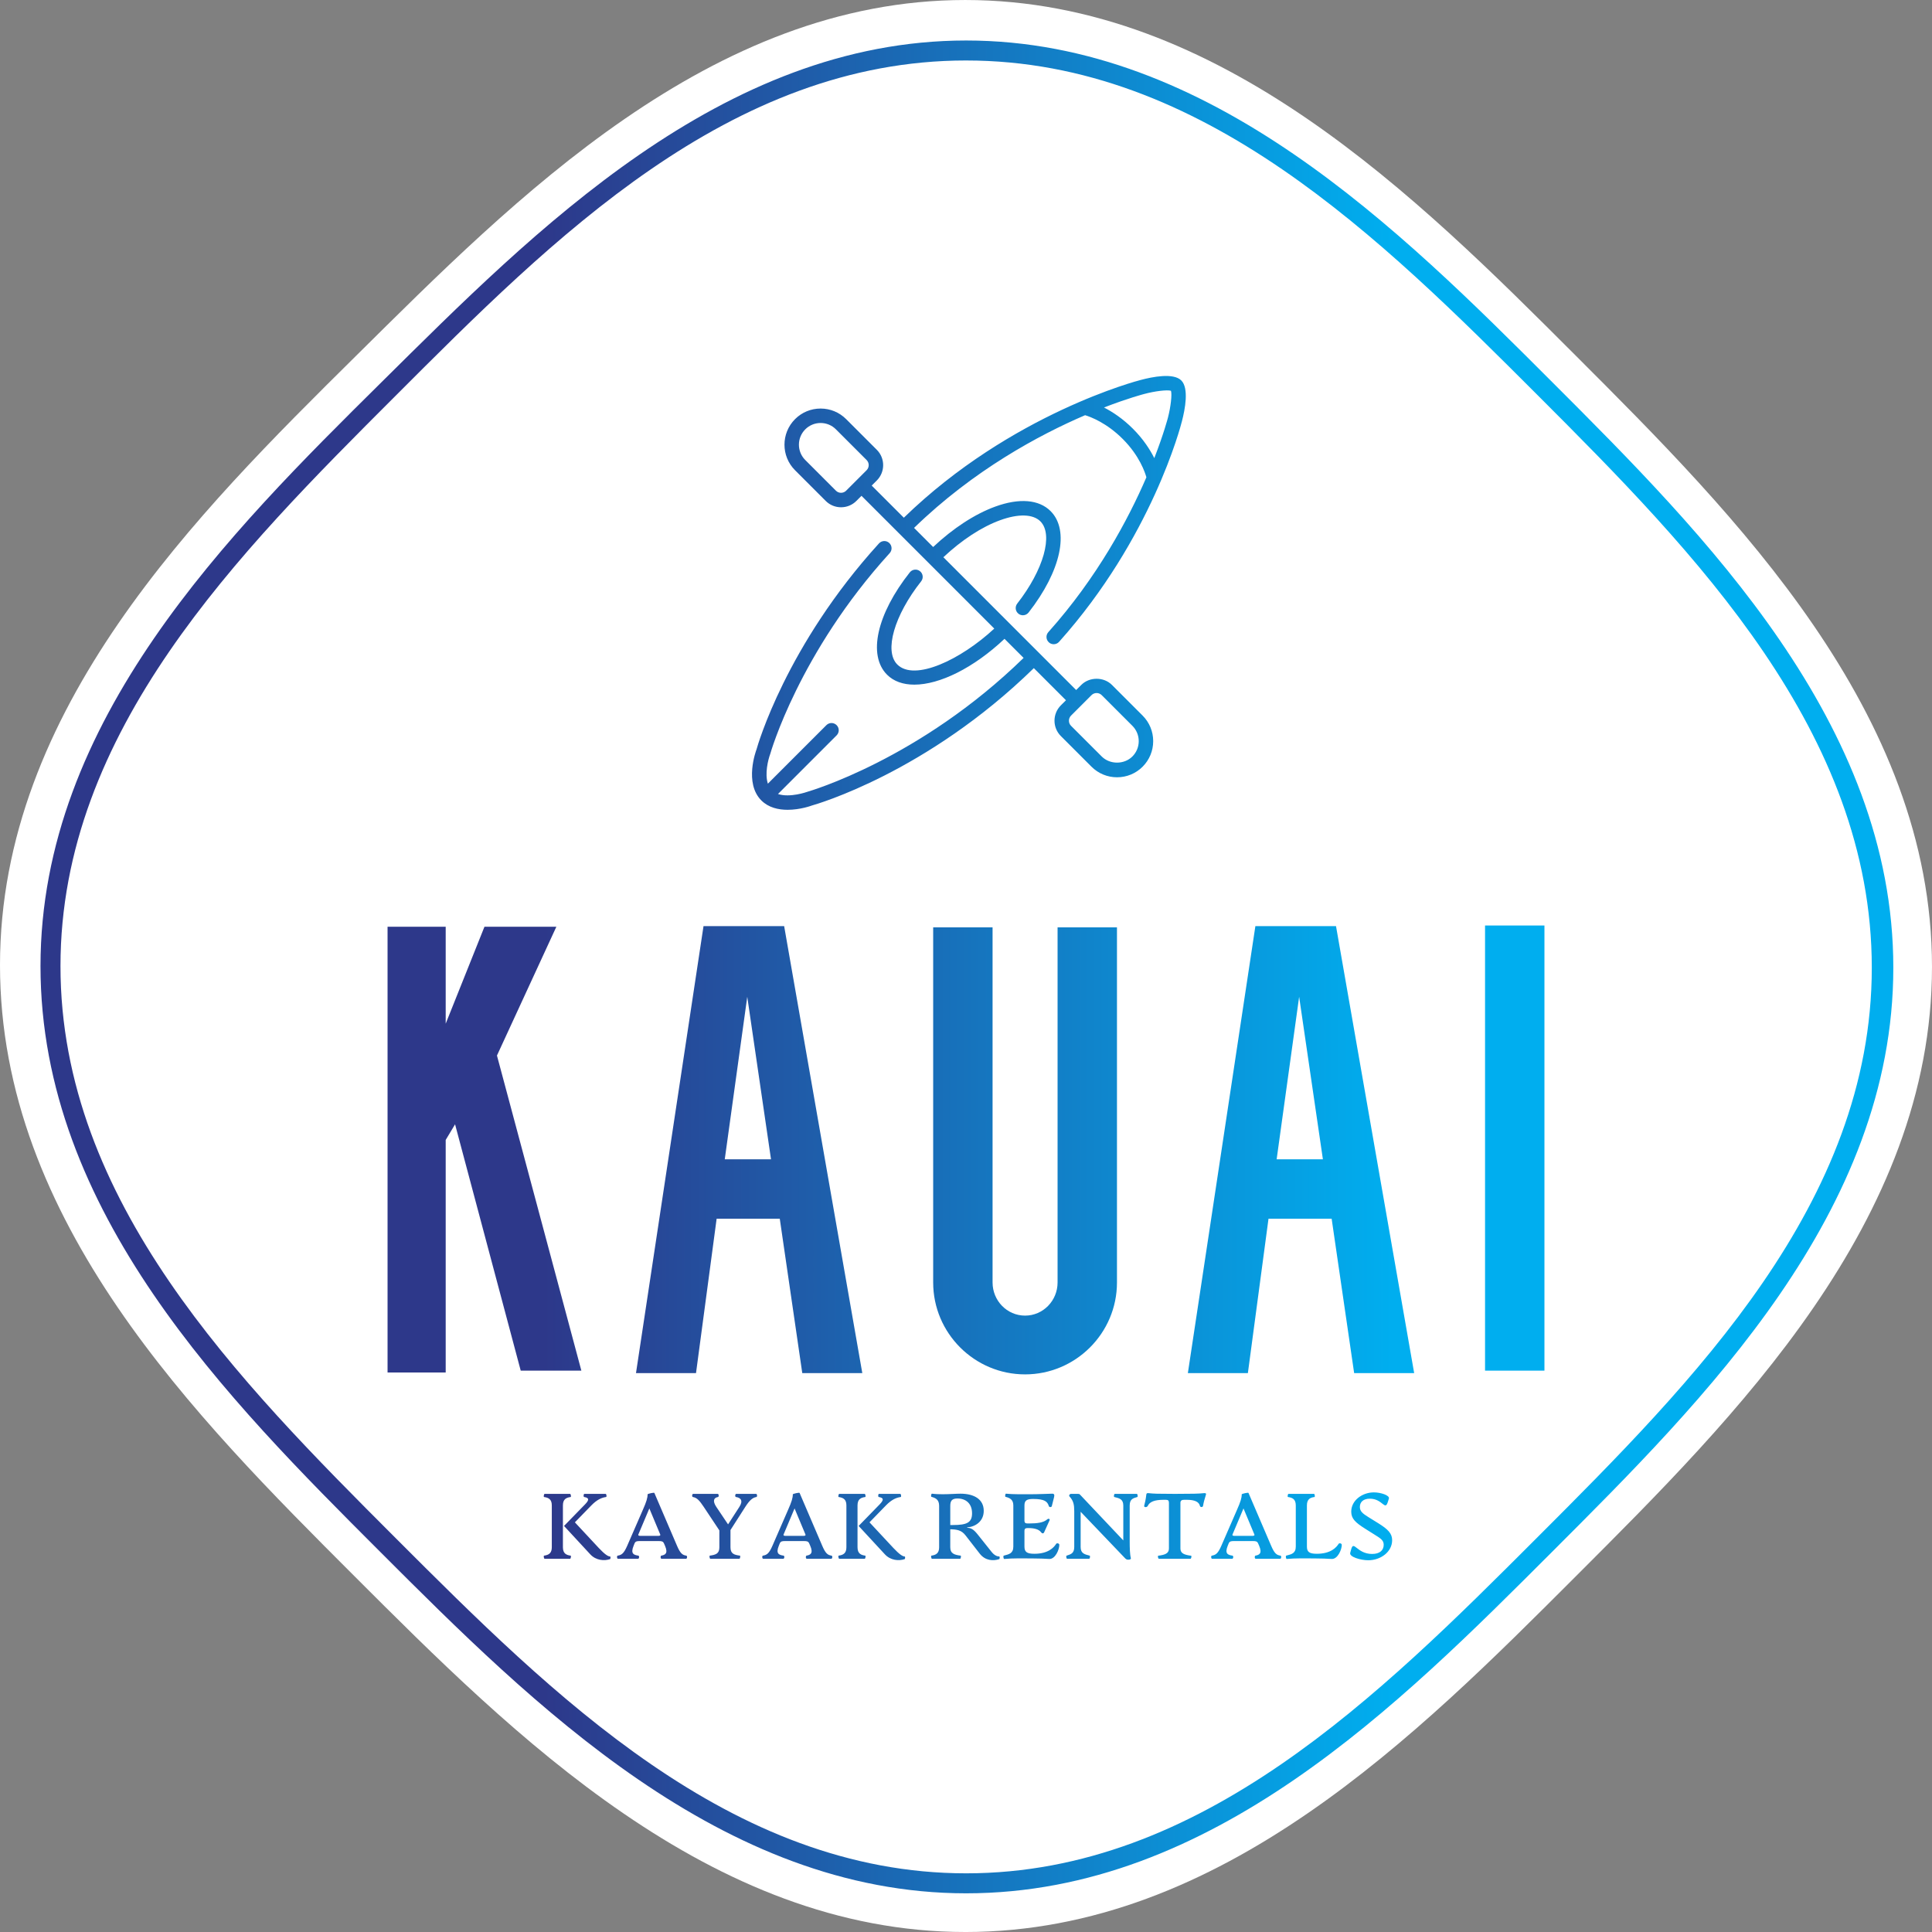
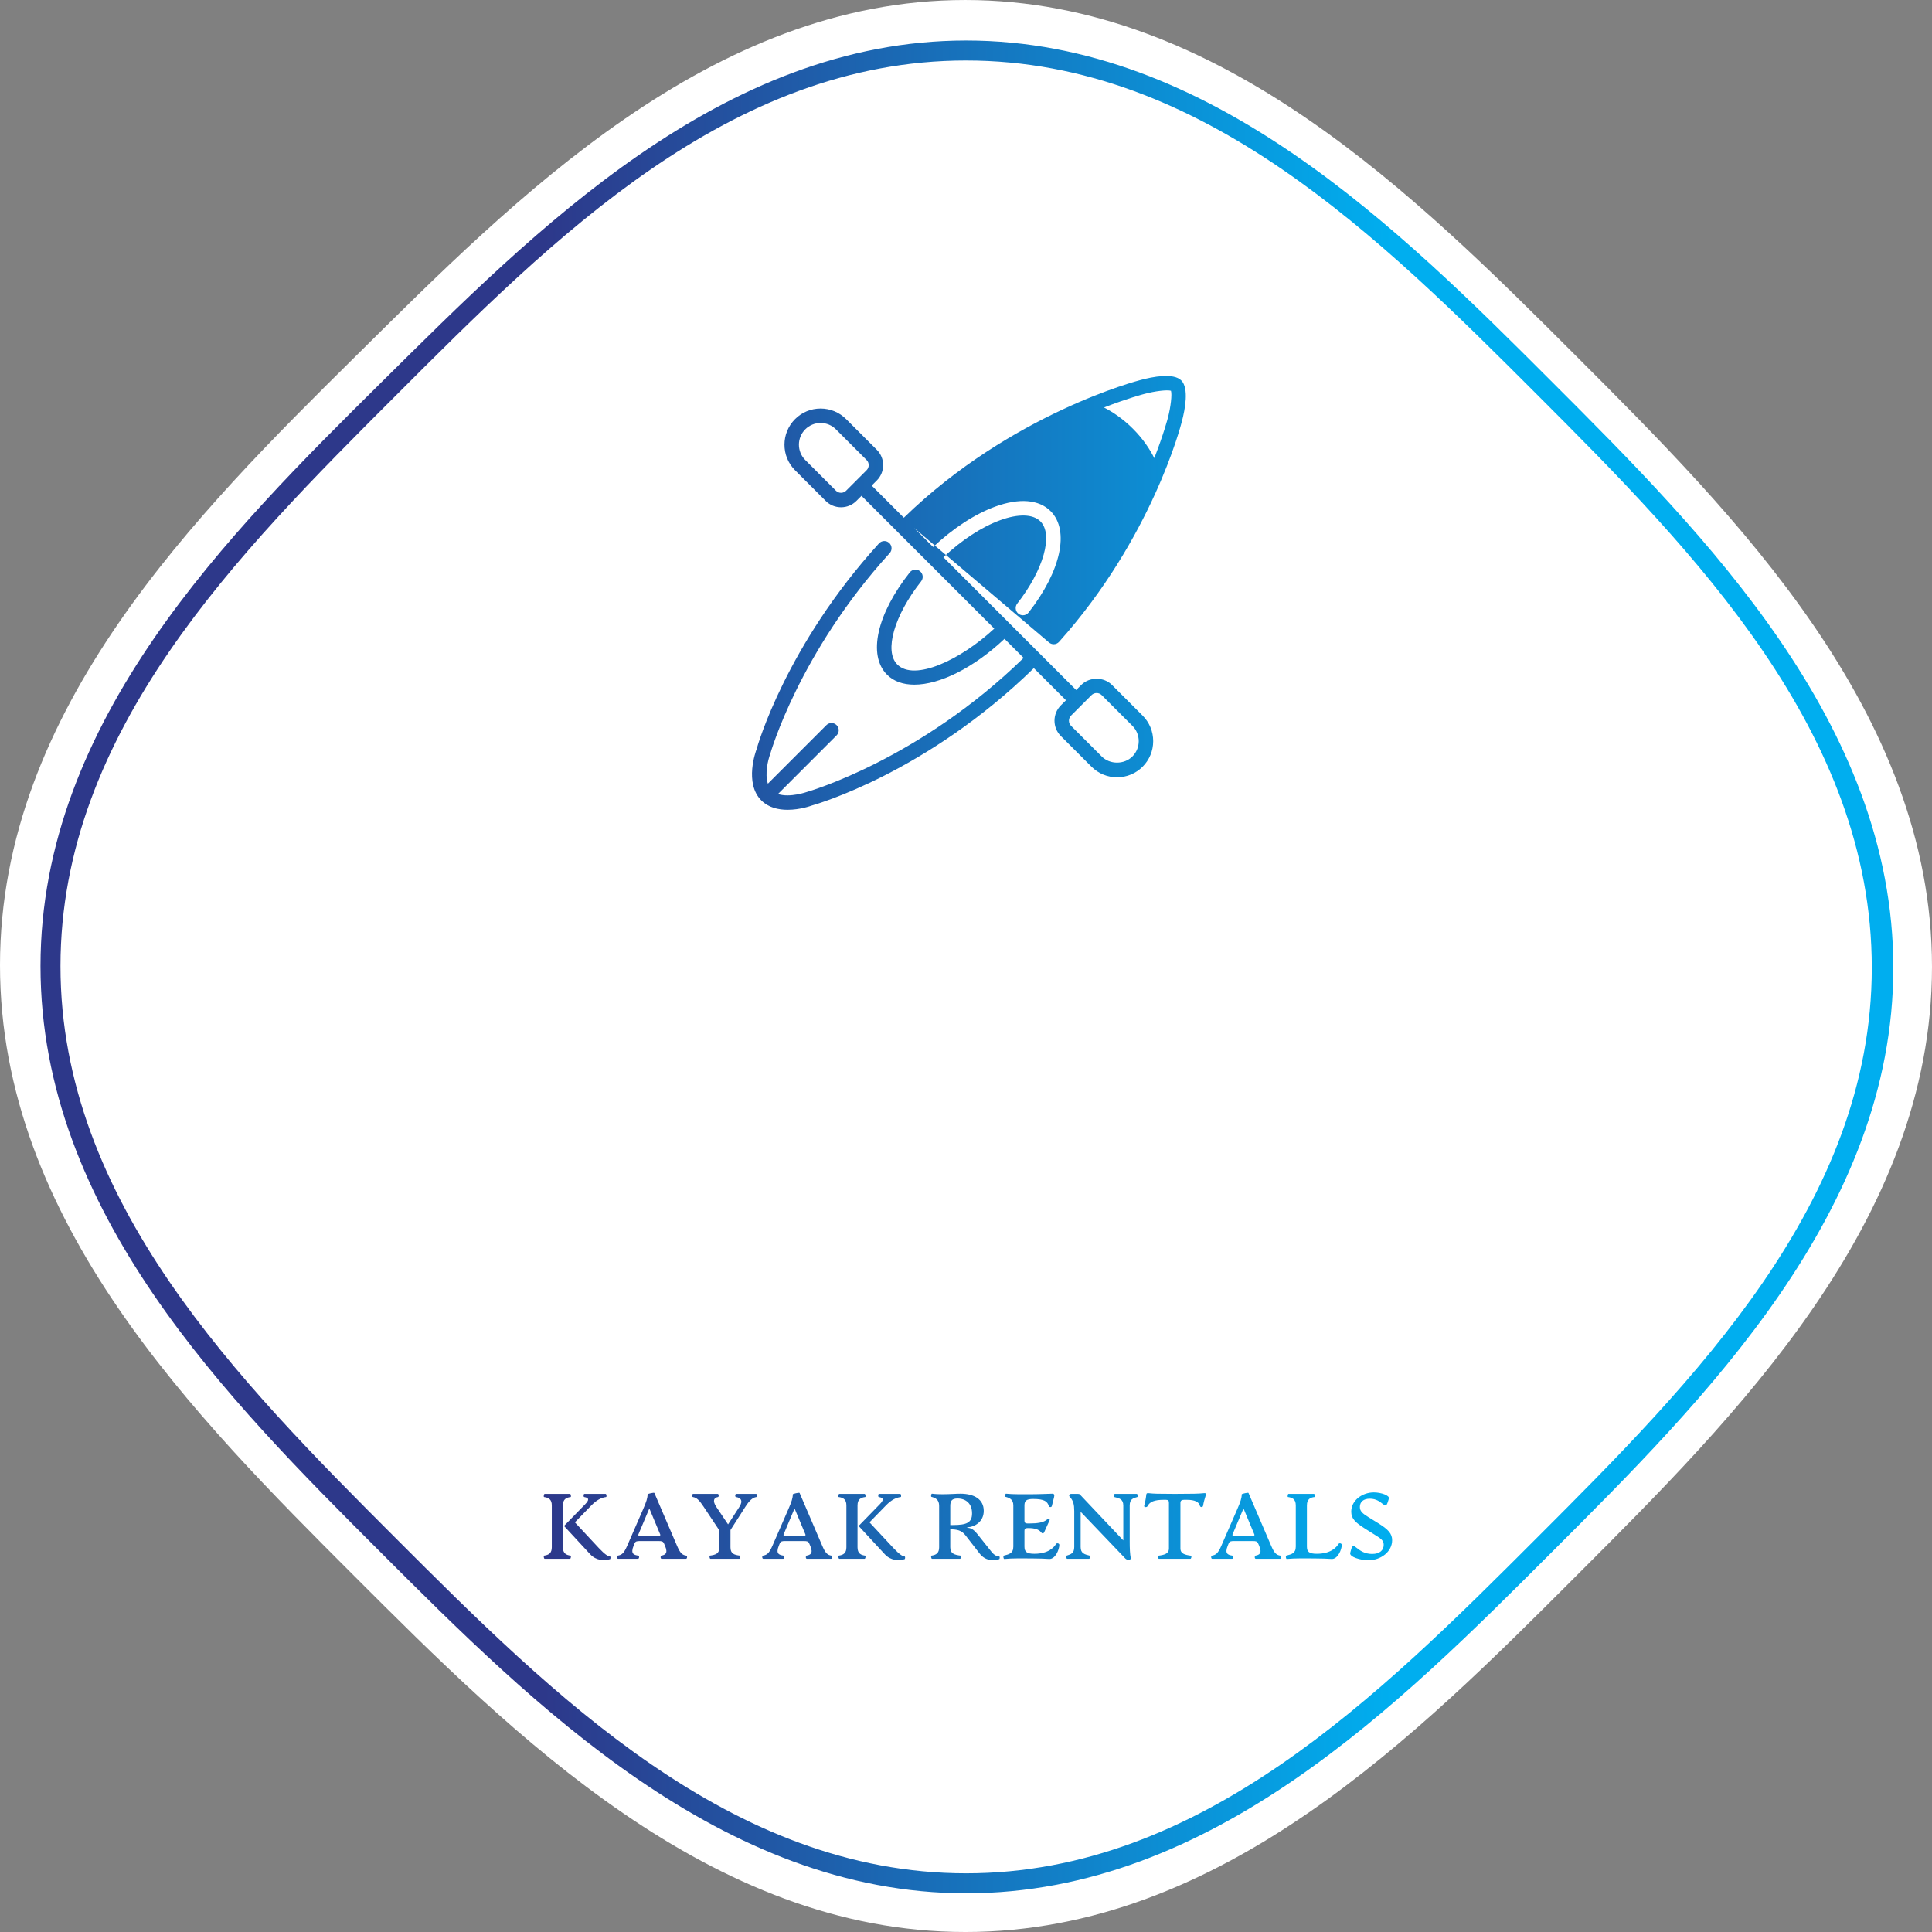
<svg xmlns="http://www.w3.org/2000/svg" fill="none" height="182" viewBox="0 0 182 182" width="182">
  <rect x="0" y="0" width="182" height="182" fill="#808080" stroke="none" />
  <linearGradient id="a" gradientUnits="userSpaceOnUse" x1="51.222" x2="131.142" y1="140.587" y2="140.587">
    <stop offset="0" stop-color="#2d388a" />
    <stop offset="1" stop-color="#00aeef" />
  </linearGradient>
  <path d="m90.924 182c-24.015 0-42.593-18.578-57.545-33.53-14.953-14.953-33.379-33.38-33.379-57.545 0-24.166 18.578-42.593 33.53-57.394s33.379-33.53 57.394-33.53c24.015 0 42.593 18.578 57.545 33.53 14.952 14.953 33.53 33.53 33.53 57.545 0 24.015-18.578 42.441-33.53 57.395-14.953 14.952-33.38 33.53-57.545 33.53z" fill="#fff" />
  <g fill="url(#a)">
    <path d="m91.013 178.356c-23.031 0-40.847-17.816-55.187-32.156-14.34-14.34-32.011-32.012-32.011-55.187 0-23.176 17.816-40.847 32.156-55.042 14.34-14.195 32.011-32.156 55.042-32.156 23.031 0 40.847 17.816 55.187 32.156 14.34 14.34 32.156 32.156 32.156 55.187 0 23.03-17.816 40.702-32.156 55.042s-32.012 32.156-55.187 32.156zm0-172.659c-22.306 0-38.964 16.802-53.739 31.577s-31.577 31.577-31.577 53.739c0 22.161 16.802 39.109 31.577 53.883 14.774 14.775 31.577 31.577 53.739 31.577 22.161 0 38.964-16.802 53.738-31.577 14.775-14.774 31.577-31.577 31.577-53.738 0-22.162-16.657-39.109-31.432-53.883-14.774-14.774-31.577-31.577-53.883-31.577z" />
-     <path clip-rule="evenodd" d="m98.808 60.514c.13.117.293.174.454.174.187 0 .373-.076.507-.227 8.737-9.765 11.462-20.337 11.572-20.777.294-1.12.675-3.11-.06-3.845-.737-.738-2.729-.341-3.838-.041-.123.03-12.166 3.123-22.299 12.972l-3.027-3.027.481-.481c.797-.797.797-2.093.001-2.889l-2.889-2.889c-.642-.643-1.497-.998-2.407-.998-.91 0-1.765.354-2.408.998-1.327 1.329-1.327 3.489 0 4.814l2.889 2.89c.385.385.898.598 1.444.598h.001c.546 0 1.059-.212 1.445-.599l.481-.481 6.259 6.258c0 .001.001.001.001.001 0 0 .001 0 .001.001l6.247 6.248c-3.165 2.942-7.519 4.999-9.137 3.381-1.256-1.257-.289-4.624 2.248-7.833.234-.295.184-.723-.112-.957-.295-.234-.723-.182-.956.112-3.113 3.935-3.974 7.81-2.144 9.641.635.635 1.523.937 2.57.937 2.377 0 5.575-1.561 8.496-4.316l1.798 1.798c-9.816 9.575-20.218 12.567-20.378 12.614-.019.008-1.641.583-2.76.206l5.523-5.524c.266-.266.266-.697 0-.963-.266-.266-.697-.266-.963 0l-5.513 5.513c-.306-.931.014-2.239.225-2.807.026-.094 2.711-9.526 11.25-18.91.253-.278.233-.709-.046-.962-.277-.253-.708-.232-.962.046-8.755 9.622-11.444 19.066-11.535 19.403-.05.129-1.181 3.176.453 4.809.682.683 1.616.883 2.475.883 1.187 0 2.231-.382 2.274-.4.445-.124 10.847-3.106 20.921-12.945l3.026 3.026-.482.481c-.796.797-.796 2.092-.001 2.889l2.889 2.889c.643.643 1.498.997 2.407.997.91 0 1.765-.353 2.408-.996.642-.643.997-1.498.997-2.408s-.355-1.765-.997-2.408l-2.889-2.889c-.771-.772-2.118-.772-2.889 0l-.482.481-12.508-12.509c1.73-1.624 3.61-2.857 5.354-3.49 1.712-.623 3.091-.583 3.784.11 1.241 1.24.303 4.57-2.181 7.747-.232.296-.179.725.117.956.125.097.272.144.419.144.203 0 .403-.09.537-.262 3.05-3.901 3.882-7.738 2.071-9.549-1.097-1.098-2.949-1.25-5.213-.427-1.922.7-3.979 2.045-5.851 3.808l-1.799-1.8c5.597-5.437 11.783-8.758 16.113-10.617.527.161 2.026.72 3.545 2.239 1.583 1.583 2.107 3.169 2.228 3.612-1.705 3.948-4.618 9.422-9.238 14.586-.251.281-.227.711.053.962zm-19.58-14.09c-.182 0-.353-.071-.481-.199l-2.889-2.89c-.797-.796-.796-2.091 0-2.889.386-.386.899-.599 1.445-.599.545 0 1.059.212 1.444.599l2.889 2.889c.266.266.265.697-.001.963l-1.926 1.926c-.129.129-.3.2-.482.2zm24.076 18.861c.181 0 .352.071.481.2l2.889 2.889c.385.386.598.899.598 1.445 0 .545-.213 1.059-.598 1.444-.772.771-2.118.771-2.889 0l-2.89-2.889c-.265-.266-.264-.697.001-.963l1.926-1.926c.129-.129.3-.2.482-.2zm3.424-24.893c-.971-.971-1.943-1.601-2.729-2.005 2.289-.887 3.741-1.26 3.787-1.272 1.016-.274 2.173-.411 2.523-.302.109.349-.019 1.507-.286 2.533-.01.039-.389 1.504-1.285 3.811-.397-.793-1.025-1.78-2.01-2.765z" fill-rule="evenodd" />
-     <path d="m49.053 129.118-6.184-23.204-.883 1.472v21.908h-5.477v-41.991h5.477v9.129l3.651-9.129h6.773l-5.595 12.132 7.951 29.683zm26.524.235-2.12-14.546h-5.948l-1.943 14.546h-5.654l6.361-42.108h7.597l7.362 42.108zm-7.303-20.141h4.358l-2.238-15.312zm28.291 20.259c-4.77 0-8.657-3.887-8.657-8.657v-33.452h5.595v33.452c0 1.708 1.355 3.121 3.062 3.121s3.062-1.413 3.062-3.121v-33.452h5.595v33.452c0 4.77-3.887 8.657-8.658 8.657zm31-.118-2.12-14.546h-5.948l-1.943 14.546h-5.654l6.36-42.108h7.597l7.362 42.108zm-7.302-20.141h4.358l-2.238-15.312zm25.228-22.026v41.932h-5.595v-41.932z" />
+     <path clip-rule="evenodd" d="m98.808 60.514c.13.117.293.174.454.174.187 0 .373-.076.507-.227 8.737-9.765 11.462-20.337 11.572-20.777.294-1.12.675-3.11-.06-3.845-.737-.738-2.729-.341-3.838-.041-.123.03-12.166 3.123-22.299 12.972l-3.027-3.027.481-.481c.797-.797.797-2.093.001-2.889l-2.889-2.889c-.642-.643-1.497-.998-2.407-.998-.91 0-1.765.354-2.408.998-1.327 1.329-1.327 3.489 0 4.814l2.889 2.89c.385.385.898.598 1.444.598h.001c.546 0 1.059-.212 1.445-.599l.481-.481 6.259 6.258c0 .001.001.001.001.001 0 0 .001 0 .001.001l6.247 6.248c-3.165 2.942-7.519 4.999-9.137 3.381-1.256-1.257-.289-4.624 2.248-7.833.234-.295.184-.723-.112-.957-.295-.234-.723-.182-.956.112-3.113 3.935-3.974 7.81-2.144 9.641.635.635 1.523.937 2.57.937 2.377 0 5.575-1.561 8.496-4.316l1.798 1.798c-9.816 9.575-20.218 12.567-20.378 12.614-.019.008-1.641.583-2.76.206l5.523-5.524c.266-.266.266-.697 0-.963-.266-.266-.697-.266-.963 0l-5.513 5.513c-.306-.931.014-2.239.225-2.807.026-.094 2.711-9.526 11.25-18.91.253-.278.233-.709-.046-.962-.277-.253-.708-.232-.962.046-8.755 9.622-11.444 19.066-11.535 19.403-.05.129-1.181 3.176.453 4.809.682.683 1.616.883 2.475.883 1.187 0 2.231-.382 2.274-.4.445-.124 10.847-3.106 20.921-12.945l3.026 3.026-.482.481c-.796.797-.796 2.092-.001 2.889l2.889 2.889c.643.643 1.498.997 2.407.997.91 0 1.765-.353 2.408-.996.642-.643.997-1.498.997-2.408s-.355-1.765-.997-2.408l-2.889-2.889c-.771-.772-2.118-.772-2.889 0l-.482.481-12.508-12.509c1.73-1.624 3.61-2.857 5.354-3.49 1.712-.623 3.091-.583 3.784.11 1.241 1.24.303 4.57-2.181 7.747-.232.296-.179.725.117.956.125.097.272.144.419.144.203 0 .403-.09.537-.262 3.05-3.901 3.882-7.738 2.071-9.549-1.097-1.098-2.949-1.25-5.213-.427-1.922.7-3.979 2.045-5.851 3.808l-1.799-1.8zm-19.58-14.09c-.182 0-.353-.071-.481-.199l-2.889-2.89c-.797-.796-.796-2.091 0-2.889.386-.386.899-.599 1.445-.599.545 0 1.059.212 1.444.599l2.889 2.889c.266.266.265.697-.001.963l-1.926 1.926c-.129.129-.3.2-.482.2zm24.076 18.861c.181 0 .352.071.481.2l2.889 2.889c.385.386.598.899.598 1.445 0 .545-.213 1.059-.598 1.444-.772.771-2.118.771-2.889 0l-2.89-2.889c-.265-.266-.264-.697.001-.963l1.926-1.926c.129-.129.3-.2.482-.2zm3.424-24.893c-.971-.971-1.943-1.601-2.729-2.005 2.289-.887 3.741-1.26 3.787-1.272 1.016-.274 2.173-.411 2.523-.302.109.349-.019 1.507-.286 2.533-.01.039-.389 1.504-1.285 3.811-.397-.793-1.025-1.78-2.01-2.765z" fill-rule="evenodd" />
    <path d="m53.753 146.545c.07.008.018.297-.052.297h-2.393c-.07 0-.122-.289-.052-.297.446-.062.725-.236.725-.787v-3.948c0-.551-.28-.725-.725-.786-.07-.009-.018-.297.052-.297h2.393c.07 0 .122.288.052.297-.376.052-.725.174-.725.786v3.948c0 .612.349.734.725.787zm3.713.078c.07 0 .052.236 0 .253-.55.184-1.328.123-1.861-.454l-2.472-2.673 1.974-2.027c.419-.428.393-.62-.07-.698-.105-.018-.061-.297.009-.297h2.009c.07 0 .122.288.035.297-.384.052-.839.227-1.389.795l-1.546 1.589 2.254 2.42c.568.603.874.795 1.057.795zm7.181-.078c.122.017.087.297-.018.297h-2.306c-.114 0-.122-.28-.026-.297.323-.062.673-.175.349-.926l-.096-.219c-.087-.209-.236-.227-.498-.227h-1.782c-.262 0-.411.018-.498.227l-.087.219c-.306.751.026.864.446.926.114.017.087.297-.026.297h-1.887c-.105 0-.131-.28-.026-.297.358-.062.568-.184.891-.926l1.476-3.39c.341-.769.446-1.127.446-1.459 0-.052.612-.192.638-.131l2.131 4.971c.315.742.524.882.874.935zm-2.656-1.861c.122 0 .253-.018.201-.14l-1.022-2.446-1.031 2.446c-.052.122.079.14.201.14zm9.234-3.957c.105 0 .131.279.026.297-.341.052-.638.297-1.04.926l-1.398 2.184v1.624c0 .612.349.717.891.787.061.008.017.297-.052.297h-2.734c-.07 0-.114-.289-.052-.297.577-.079.9-.193.9-.787v-1.59l-1.468-2.21c-.402-.602-.646-.873-1.022-.934-.114-.018-.087-.297.026-.297h2.306c.114 0 .131.279.026.297-.384.061-.533.358-.157.926l1.109 1.651 1.066-1.651c.367-.568.148-.856-.315-.926-.122-.018-.087-.297.018-.297zm7.102 5.818c.122.017.087.297-.017.297h-2.306c-.114 0-.122-.28-.026-.297.323-.062.673-.175.349-.926l-.096-.219c-.087-.209-.236-.227-.498-.227h-1.782c-.262 0-.411.018-.498.227l-.087.219c-.306.751.026.864.446.926.114.017.087.297-.026.297h-1.887c-.105 0-.131-.28-.026-.297.358-.062.568-.184.891-.926l1.476-3.39c.341-.769.446-1.127.446-1.459 0-.052.612-.192.638-.131l2.131 4.971c.314.742.524.882.874.935zm-2.656-1.861c.122 0 .253-.018.201-.14l-1.022-2.446-1.031 2.446c-.052.122.079.14.201.14zm5.835 1.861c.07.008.018.297-.052.297h-2.394c-.07 0-.122-.289-.052-.297.446-.062.725-.236.725-.787v-3.948c0-.551-.28-.725-.725-.786-.07-.009-.018-.297.052-.297h2.394c.07 0 .122.288.052.297-.376.052-.725.174-.725.786v3.948c0 .612.349.734.725.787zm3.713.078c.07 0 .052.236 0 .253-.55.184-1.328.123-1.861-.454l-2.472-2.673 1.974-2.027c.419-.428.393-.62-.07-.698-.105-.018-.061-.297.009-.297h2.009c.07 0 .122.288.035.297-.384.052-.839.227-1.389.795l-1.546 1.589 2.254 2.42c.568.603.874.795 1.057.795zm8.91 0c.07 0 .052.236 0 .253-.55.184-1.31.158-1.834-.515l-1.345-1.73c-.376-.489-.821-.559-1.433-.567v1.694c0 .612.419.717.978.787.061.008.018.297-.052.297h-2.647c-.07 0-.122-.289-.052-.297.446-.062.725-.236.725-.787v-3.896c0-.576-.306-.742-.725-.856-.07-.017-.026-.306.052-.297.341.044.725.053 1.005.053.646 0 1.249-.053 1.669-.053 1.319 0 2.201.542 2.201 1.616 0 1.014-.821 1.511-1.555 1.555v.044c.349 0 .603.148.987.629l1.302 1.633c.271.341.533.437.725.437zm-4.359-2.961c1.302 0 1.8-.227 1.8-1.101 0-.935-.594-1.398-1.371-1.398-.515 0-.681.21-.681.699v1.8zm4.84 3.197c-.087.009-.122-.297-.052-.314.507-.131.9-.21.9-.857v-3.878c0-.559-.358-.708-.734-.804-.07-.017-.026-.306.044-.297.638.07 1.738.053 2.271.053.795 0 1.371-.035 2.088-.053.21 0 .21.14.166.341l-.21.83c-.026.122-.245.122-.28 0-.131-.428-.393-.673-1.485-.673-.612 0-.812.157-.812.612v1.423c0 .228.114.271.288.271h.192c.708 0 1.319-.07 1.677-.393.087-.078.28-.061.201.114l-.498 1.1c-.07.158-.201.14-.297.009-.201-.279-.646-.393-1.153-.393h-.122c-.175 0-.288.044-.288.271v1.467c0 .498.21.682.935.682 1.319 0 1.843-.603 2.053-.935.061-.096.297-.052.297.096 0 .446-.376 1.328-.926 1.328-.489-.026-.97-.052-1.703-.052-.804 0-1.756-.027-2.551.052zm11.671.07c-.148 0-.227-.061-.323-.166l-4.158-4.35v3.319c0 .594.349.69.847.813.07.017.035.297-.052.297h-2.071c-.069 0-.122-.271-.043-.297.367-.123.716-.193.716-.813v-3.389c0-.621-.096-.918-.323-1.223-.079-.105-.157-.175-.157-.201 0-.079.052-.192.174-.192h.647c.087 0 .148.008.209.078l4.071 4.307v-3.285c0-.62-.393-.69-.847-.803-.07-.018-.035-.297.052-.297h2.071c.069 0 .113.279.043.297-.384.113-.716.183-.716.803v3.398c0 .577.017 1.215.105 1.538.035.131-.105.166-.245.166zm2.892-.087c-.079 0-.131-.28-.061-.289.602-.078 1.004-.201 1.004-.672v-4.307c0-.218-.078-.288-.288-.288h-.236c-.83 0-1.293.192-1.468.568-.078.174-.375.148-.34 0 .078-.315.148-.586.201-1.049.017-.166.113-.157.27-.14.402.044.769.062 2.429.062s2.245-.018 2.664-.062c.158-.017.306-.026.254.14-.131.411-.219.734-.271 1.049-.026.148-.262.157-.297 0-.088-.367-.472-.568-1.223-.568h-.271c-.21 0-.341.07-.341.288v4.307c0 .471.402.594 1.005.672.07.009.017.289-.061.289zm11.443-.297c.123.017.088.297-.017.297h-2.306c-.114 0-.123-.28-.027-.297.324-.062.673-.175.35-.926l-.096-.219c-.088-.209-.236-.227-.498-.227h-1.782c-.262 0-.411.018-.498.227l-.088.219c-.305.751.027.864.446.926.114.017.087.297-.026.297h-1.887c-.105 0-.131-.28-.026-.297.358-.062.568-.184.891-.926l1.476-3.39c.341-.769.446-1.127.446-1.459 0-.052.611-.192.637-.131l2.132 4.971c.314.742.524.882.873.935zm-2.655-1.861c.122 0 .253-.018.201-.14l-1.022-2.446-1.031 2.446c-.053.122.078.14.201.14zm3.258 2.175c-.087.009-.122-.297-.052-.314.506-.131.899-.21.899-.857v-3.878c0-.612-.358-.734-.733-.786-.07-.009-.018-.297.043-.297h2.411c.061 0 .105.288.044.297-.367.043-.716.174-.716.786v3.878c0 .498.209.682.934.682 1.319 0 1.844-.603 2.053-.935.061-.096.297-.052.297.096 0 .446-.375 1.328-.926 1.328-.489-.026-.969-.052-1.703-.052-.804 0-1.756-.027-2.551.052zm7.679.122c-.717 0-1.809-.314-1.704-.699l.088-.323c.244-.917.532.428 1.974.428.734 0 1.092-.358 1.092-.865 0-.41-.262-.585-.883-.969l-.847-.533c-.943-.594-1.328-.961-1.328-1.616 0-1.075 1.049-1.817 2.132-1.817.664 0 1.511.288 1.415.585l-.105.332c-.271.847-.489-.323-1.686-.323-.62 0-.943.314-.943.777 0 .393.236.612.821.97l.917.568c.926.576 1.302.969 1.302 1.598 0 1.092-1.075 1.887-2.245 1.887z" />
  </g>
</svg>